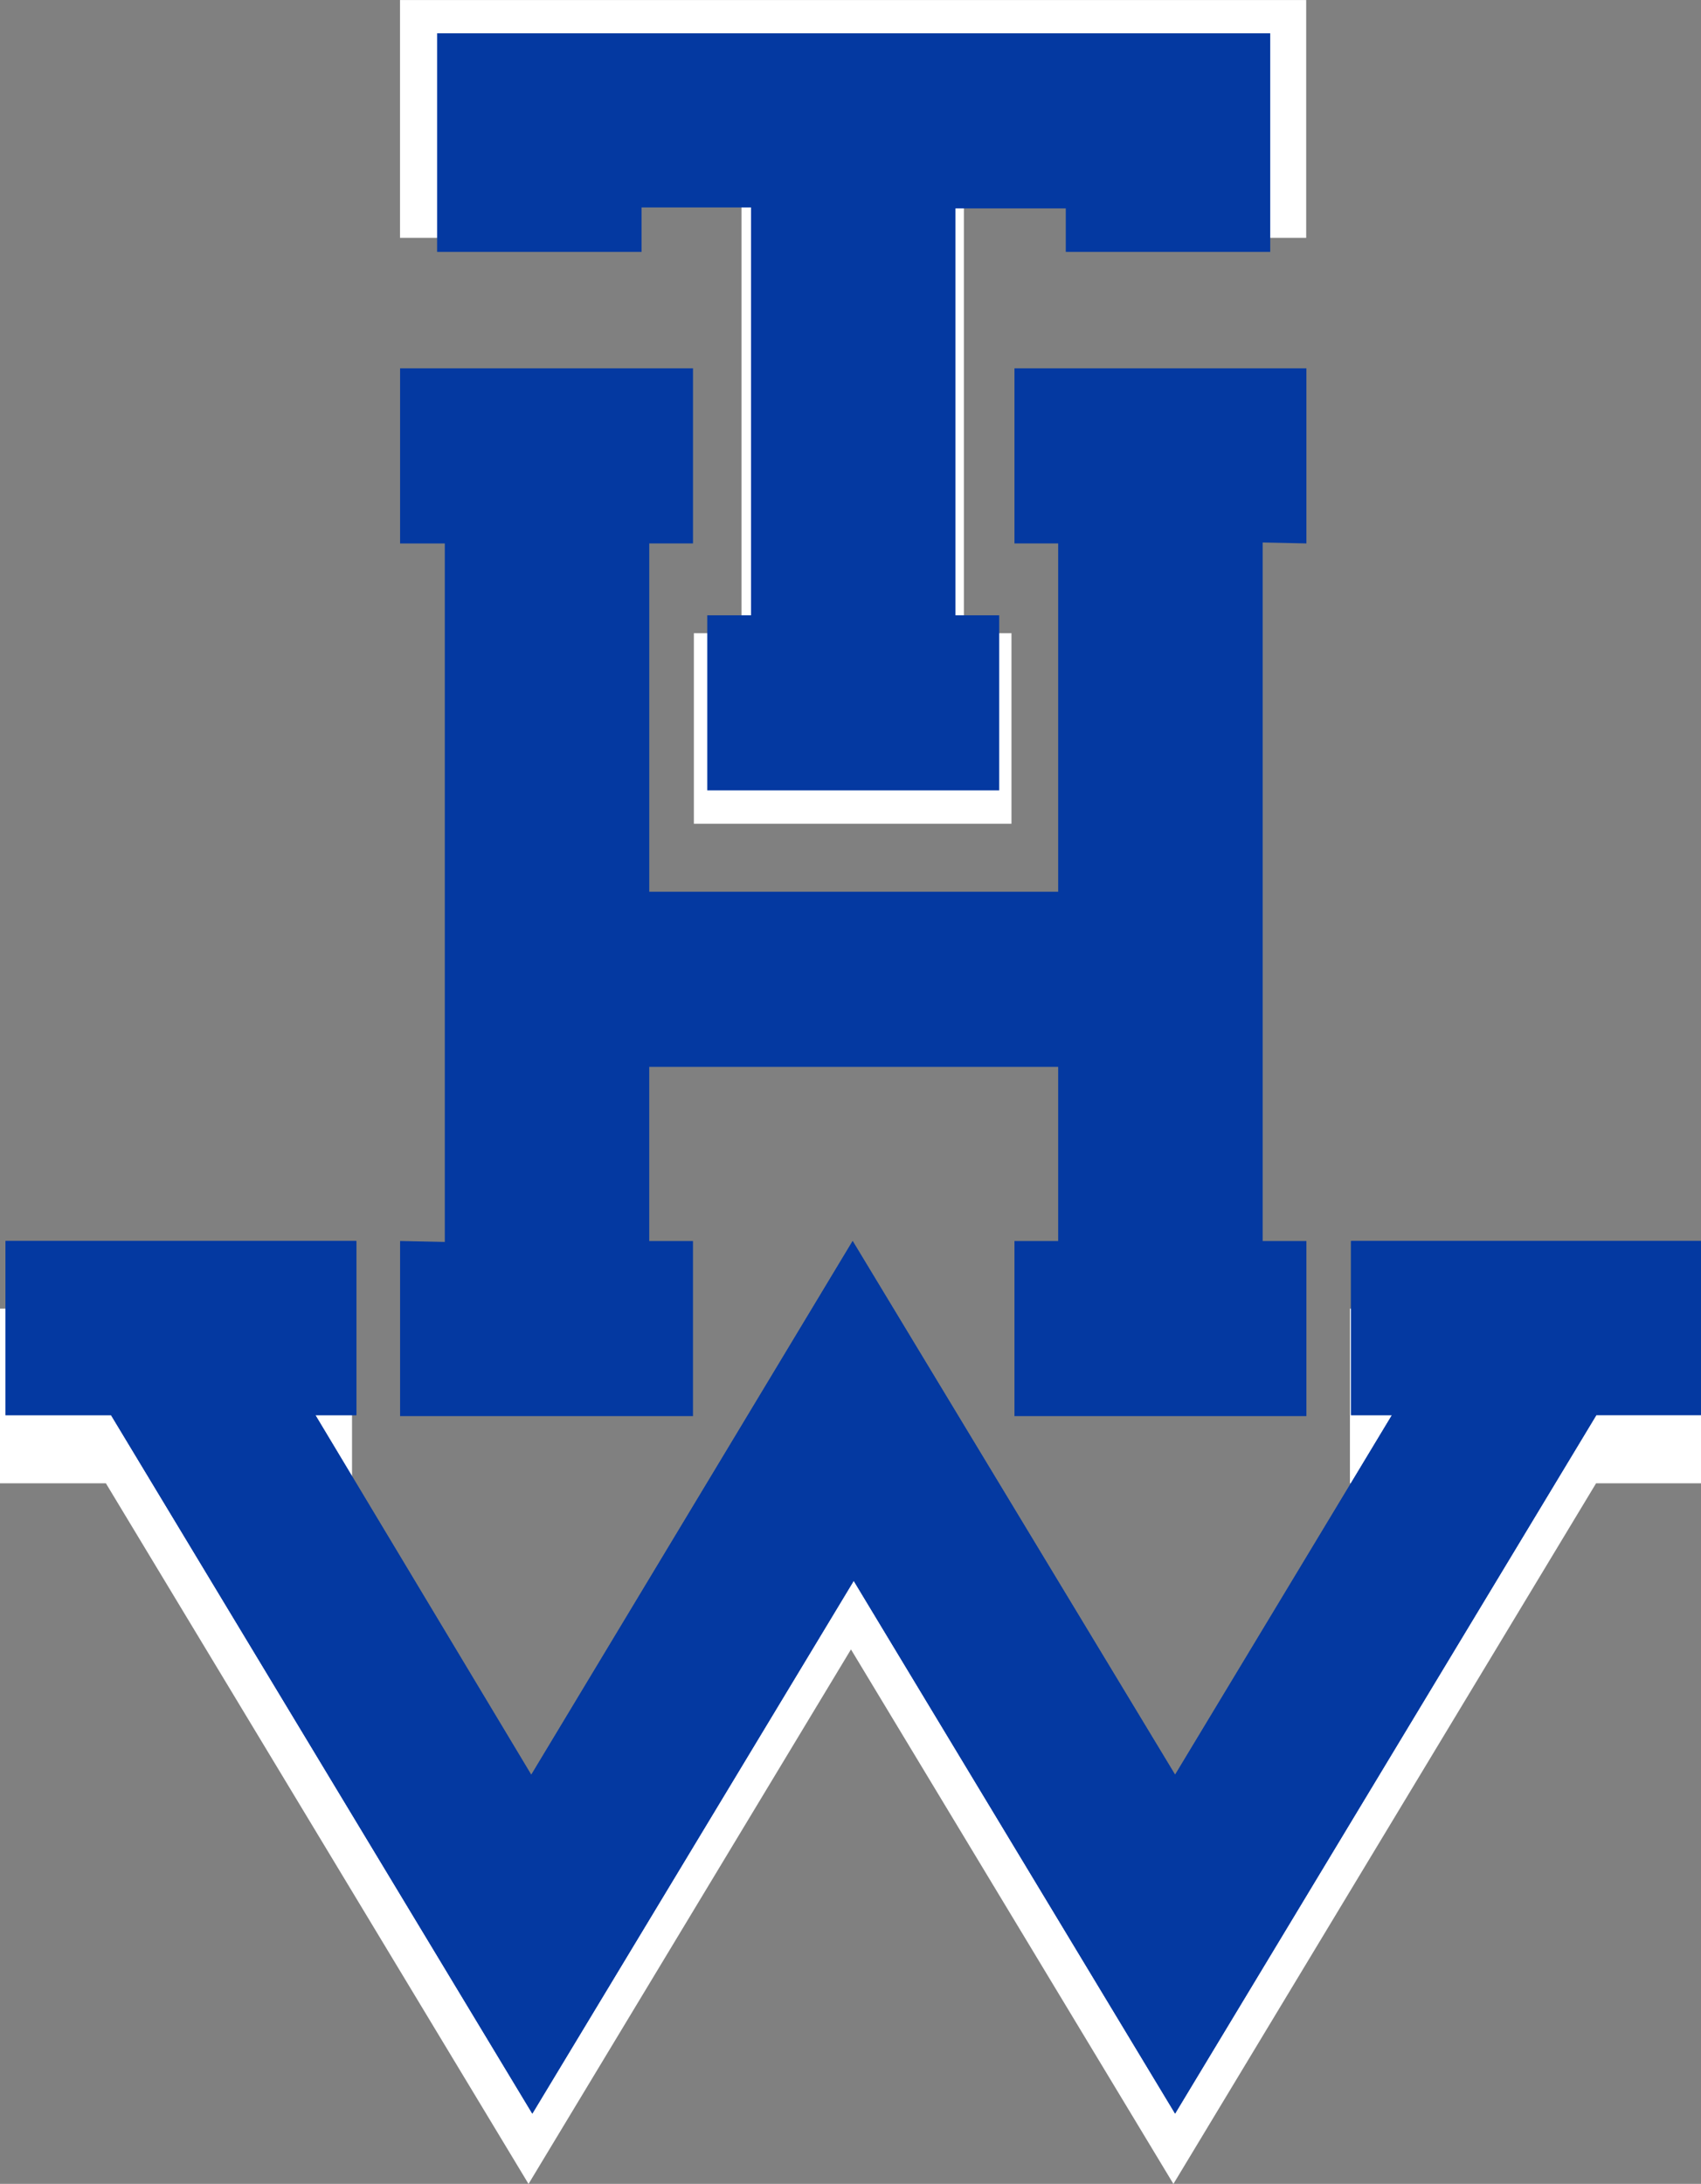
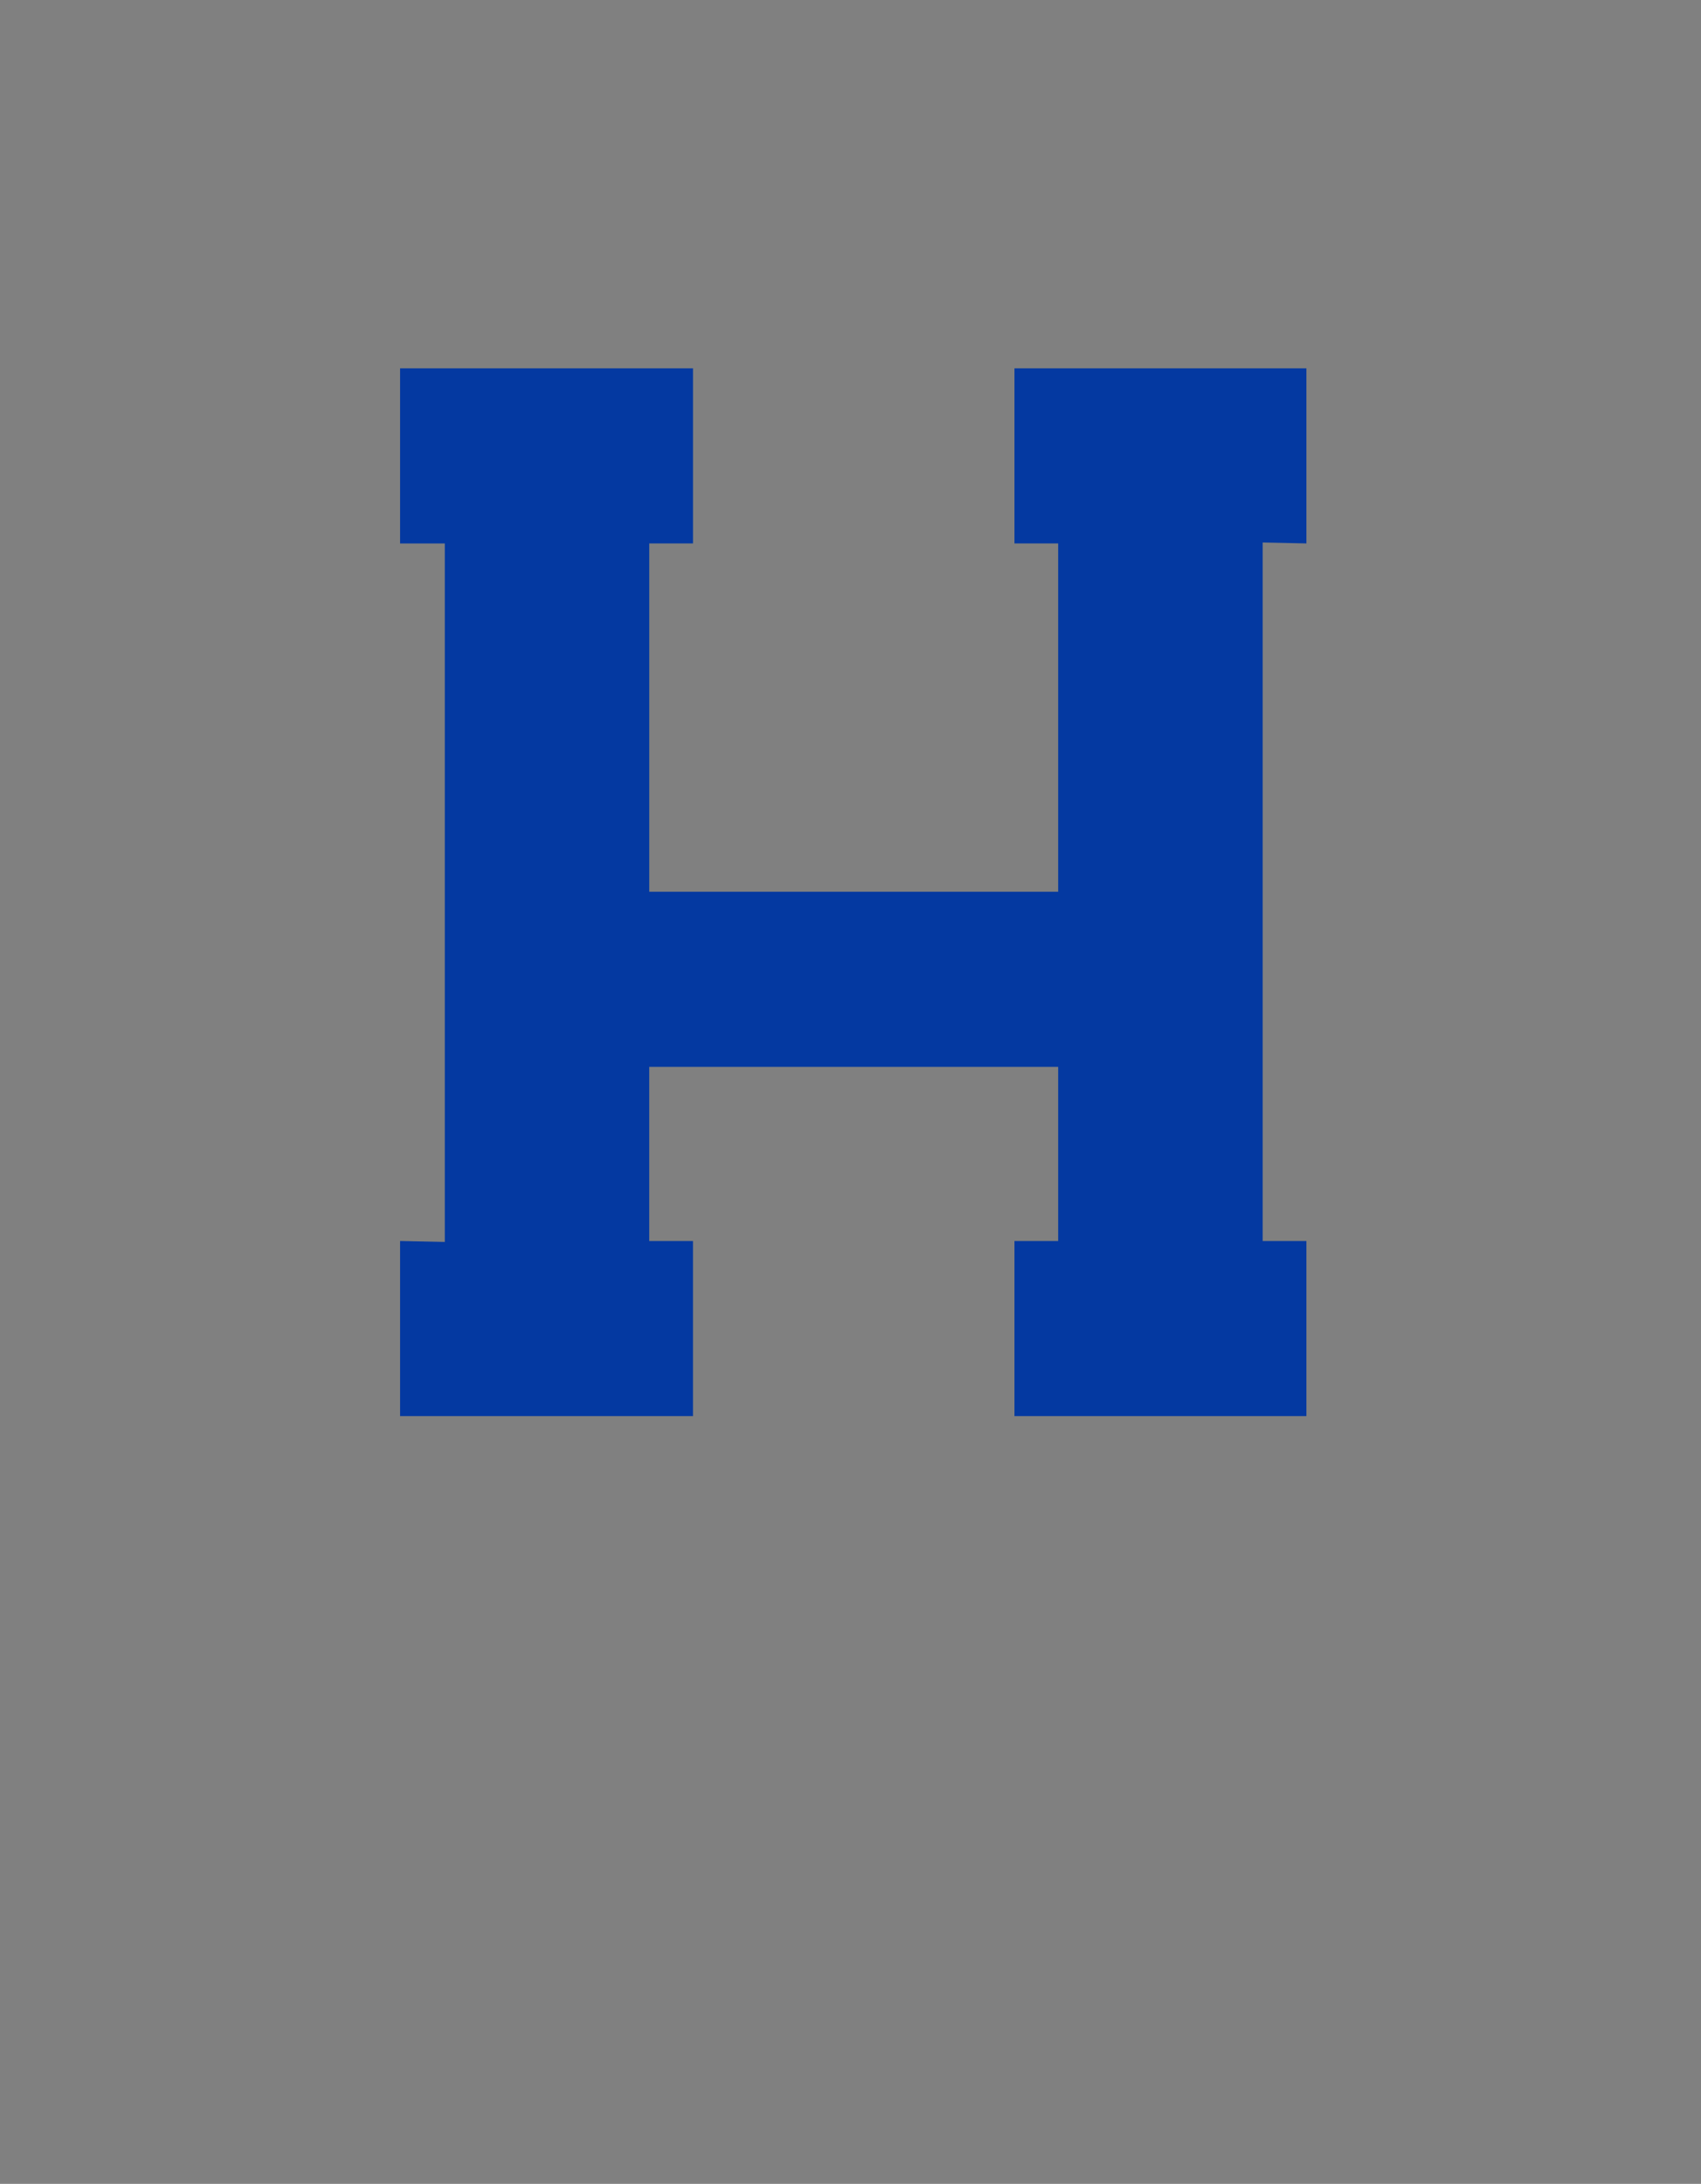
<svg xmlns="http://www.w3.org/2000/svg" width="65.256" height="83.757" viewBox="0 0 65.256 83.757">
  <rect x="0" y="0" width="65.256" height="83.757" fill="#808080" stroke="none" />
  <g id="Gruppe_7660" data-name="Gruppe 7660" transform="translate(-27.885 -23.303)">
-     <path id="W" d="M648.646,310.77l12.37,20.5L677.23,304.4h4.026v-6.7H667.788v6.7h1.573l-8.345,13.835L648.609,297.7l-12.37,20.535L627.931,304.4h1.574v-6.7H616v6.7h4.063l16.213,26.87,12.37-20.5Z" transform="translate(-588.115 -224.207)" fill="#fff" fill-rule="evenodd" />
-     <path id="W-2" data-name="W" d="M648.54,310.73l12.33,20.435,16.16-26.788h4.014V297.7H667.62v6.679h1.568L660.87,318.17,648.5,297.7l-12.33,20.472-8.28-13.793h1.569V297.7H616v6.679h4.05l16.161,26.788,12.33-20.435Z" transform="translate(-587.904 -226.8)" fill="#0439a1" fill-rule="evenodd" />
-     <path id="W-3" data-name="W" d="M648.54,310.73l12.33,20.435,16.16-26.788h4.014V297.7H667.62v6.679h1.568L660.87,318.17,648.5,297.7l-12.33,20.472-8.28-13.793h1.569V297.7H616v6.679h4.05l16.161,26.788,12.33-20.435Z" transform="translate(-587.905 -226.8)" fill="#0439a1" fill-rule="evenodd" />
    <path id="H" d="M630.354,265.963v6.716h1.715v26.789l-1.715-.036v6.716h11.236v-6.716h-1.678v-6.679H655.6v6.679h-1.677v6.716h11.2v-6.716h-1.678V272.642l1.678.036v-6.716h-11.2v6.716H655.6v13.359H639.913V272.678h1.678v-6.716Z" transform="translate(-587.12 -228.533)" fill="#0439a1" fill-rule="evenodd" />
-     <path id="T" d="M666.47,253.779H631.7V262.9h8.532v-1.856H644.8v17.02h-1.827v7.306h12.184v-7.306h-1.825V261.084h4.6V262.9h8.532v-9.122Z" transform="translate(-588.469 -230.475)" fill="#fff" fill-rule="evenodd" />
-     <path id="T-2" data-name="T" d="M663.66,253.779H631.7v8.385h7.843v-1.706h4.2V276.1h-1.679v6.716h11.2V276.1h-1.678V260.494h4.232v1.67h7.843v-8.385Z" transform="translate(-587.046 -229.199)" fill="#0439a1" fill-rule="evenodd" />
  </g>
</svg>